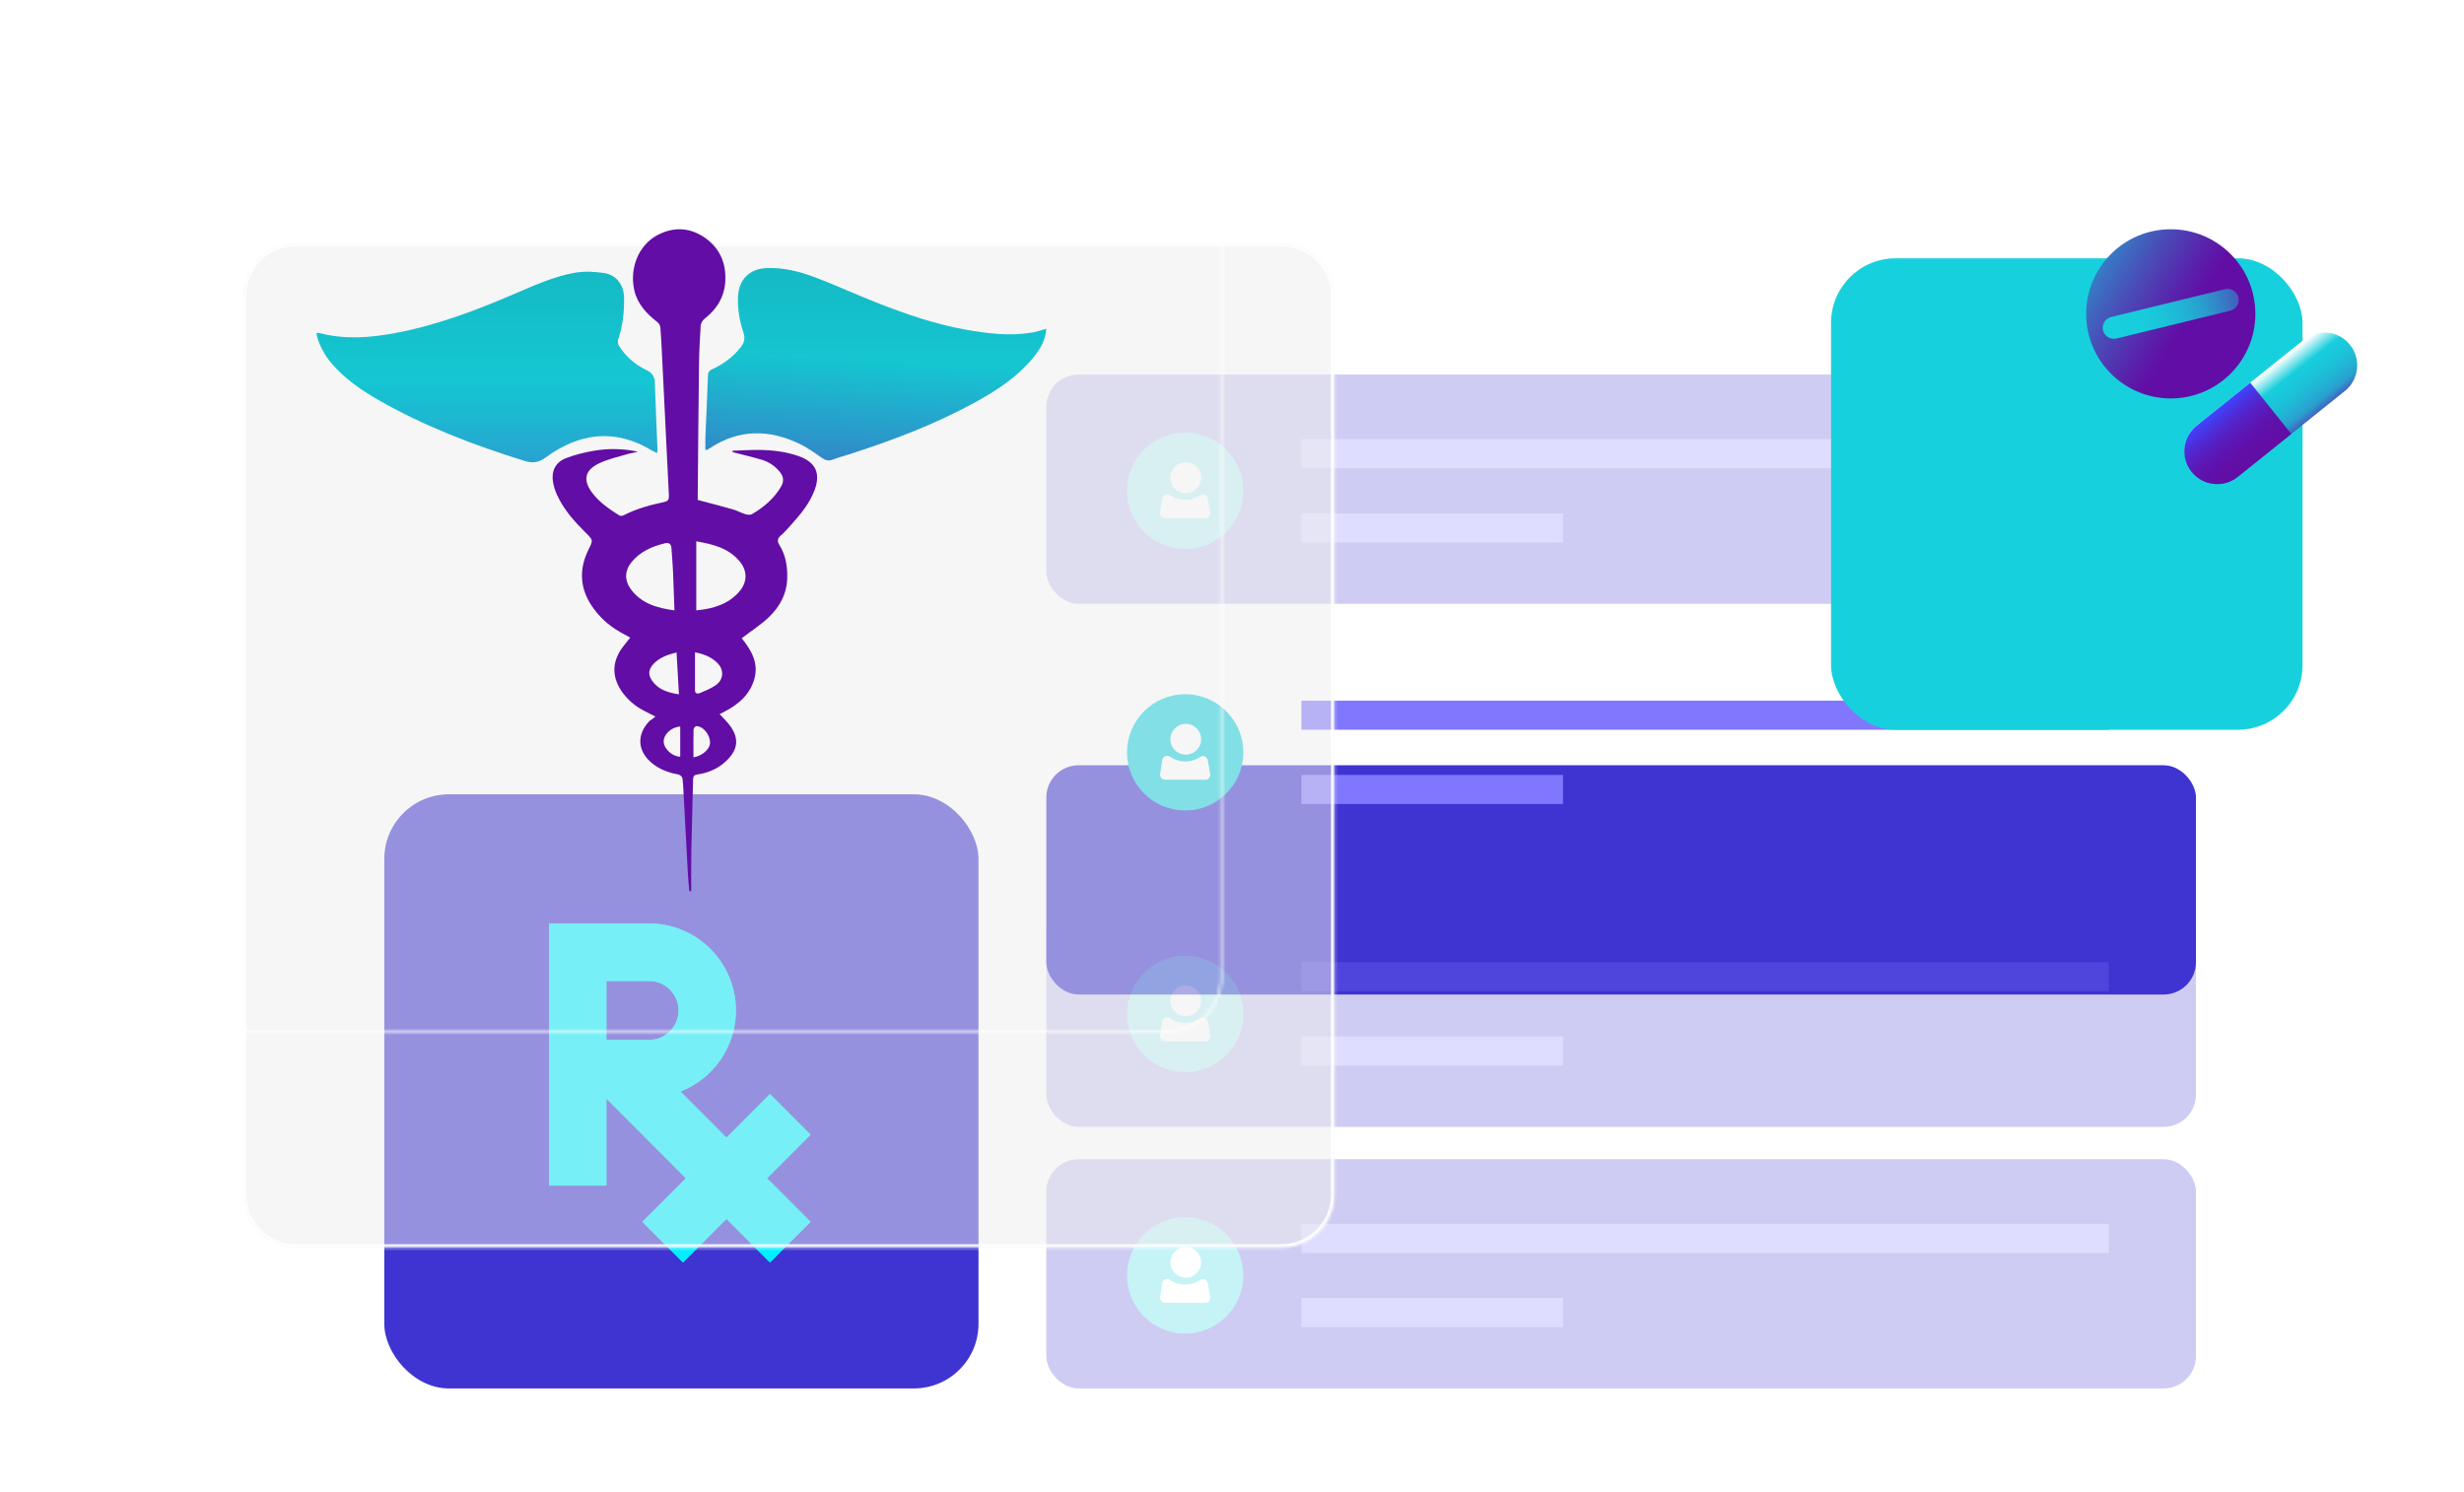
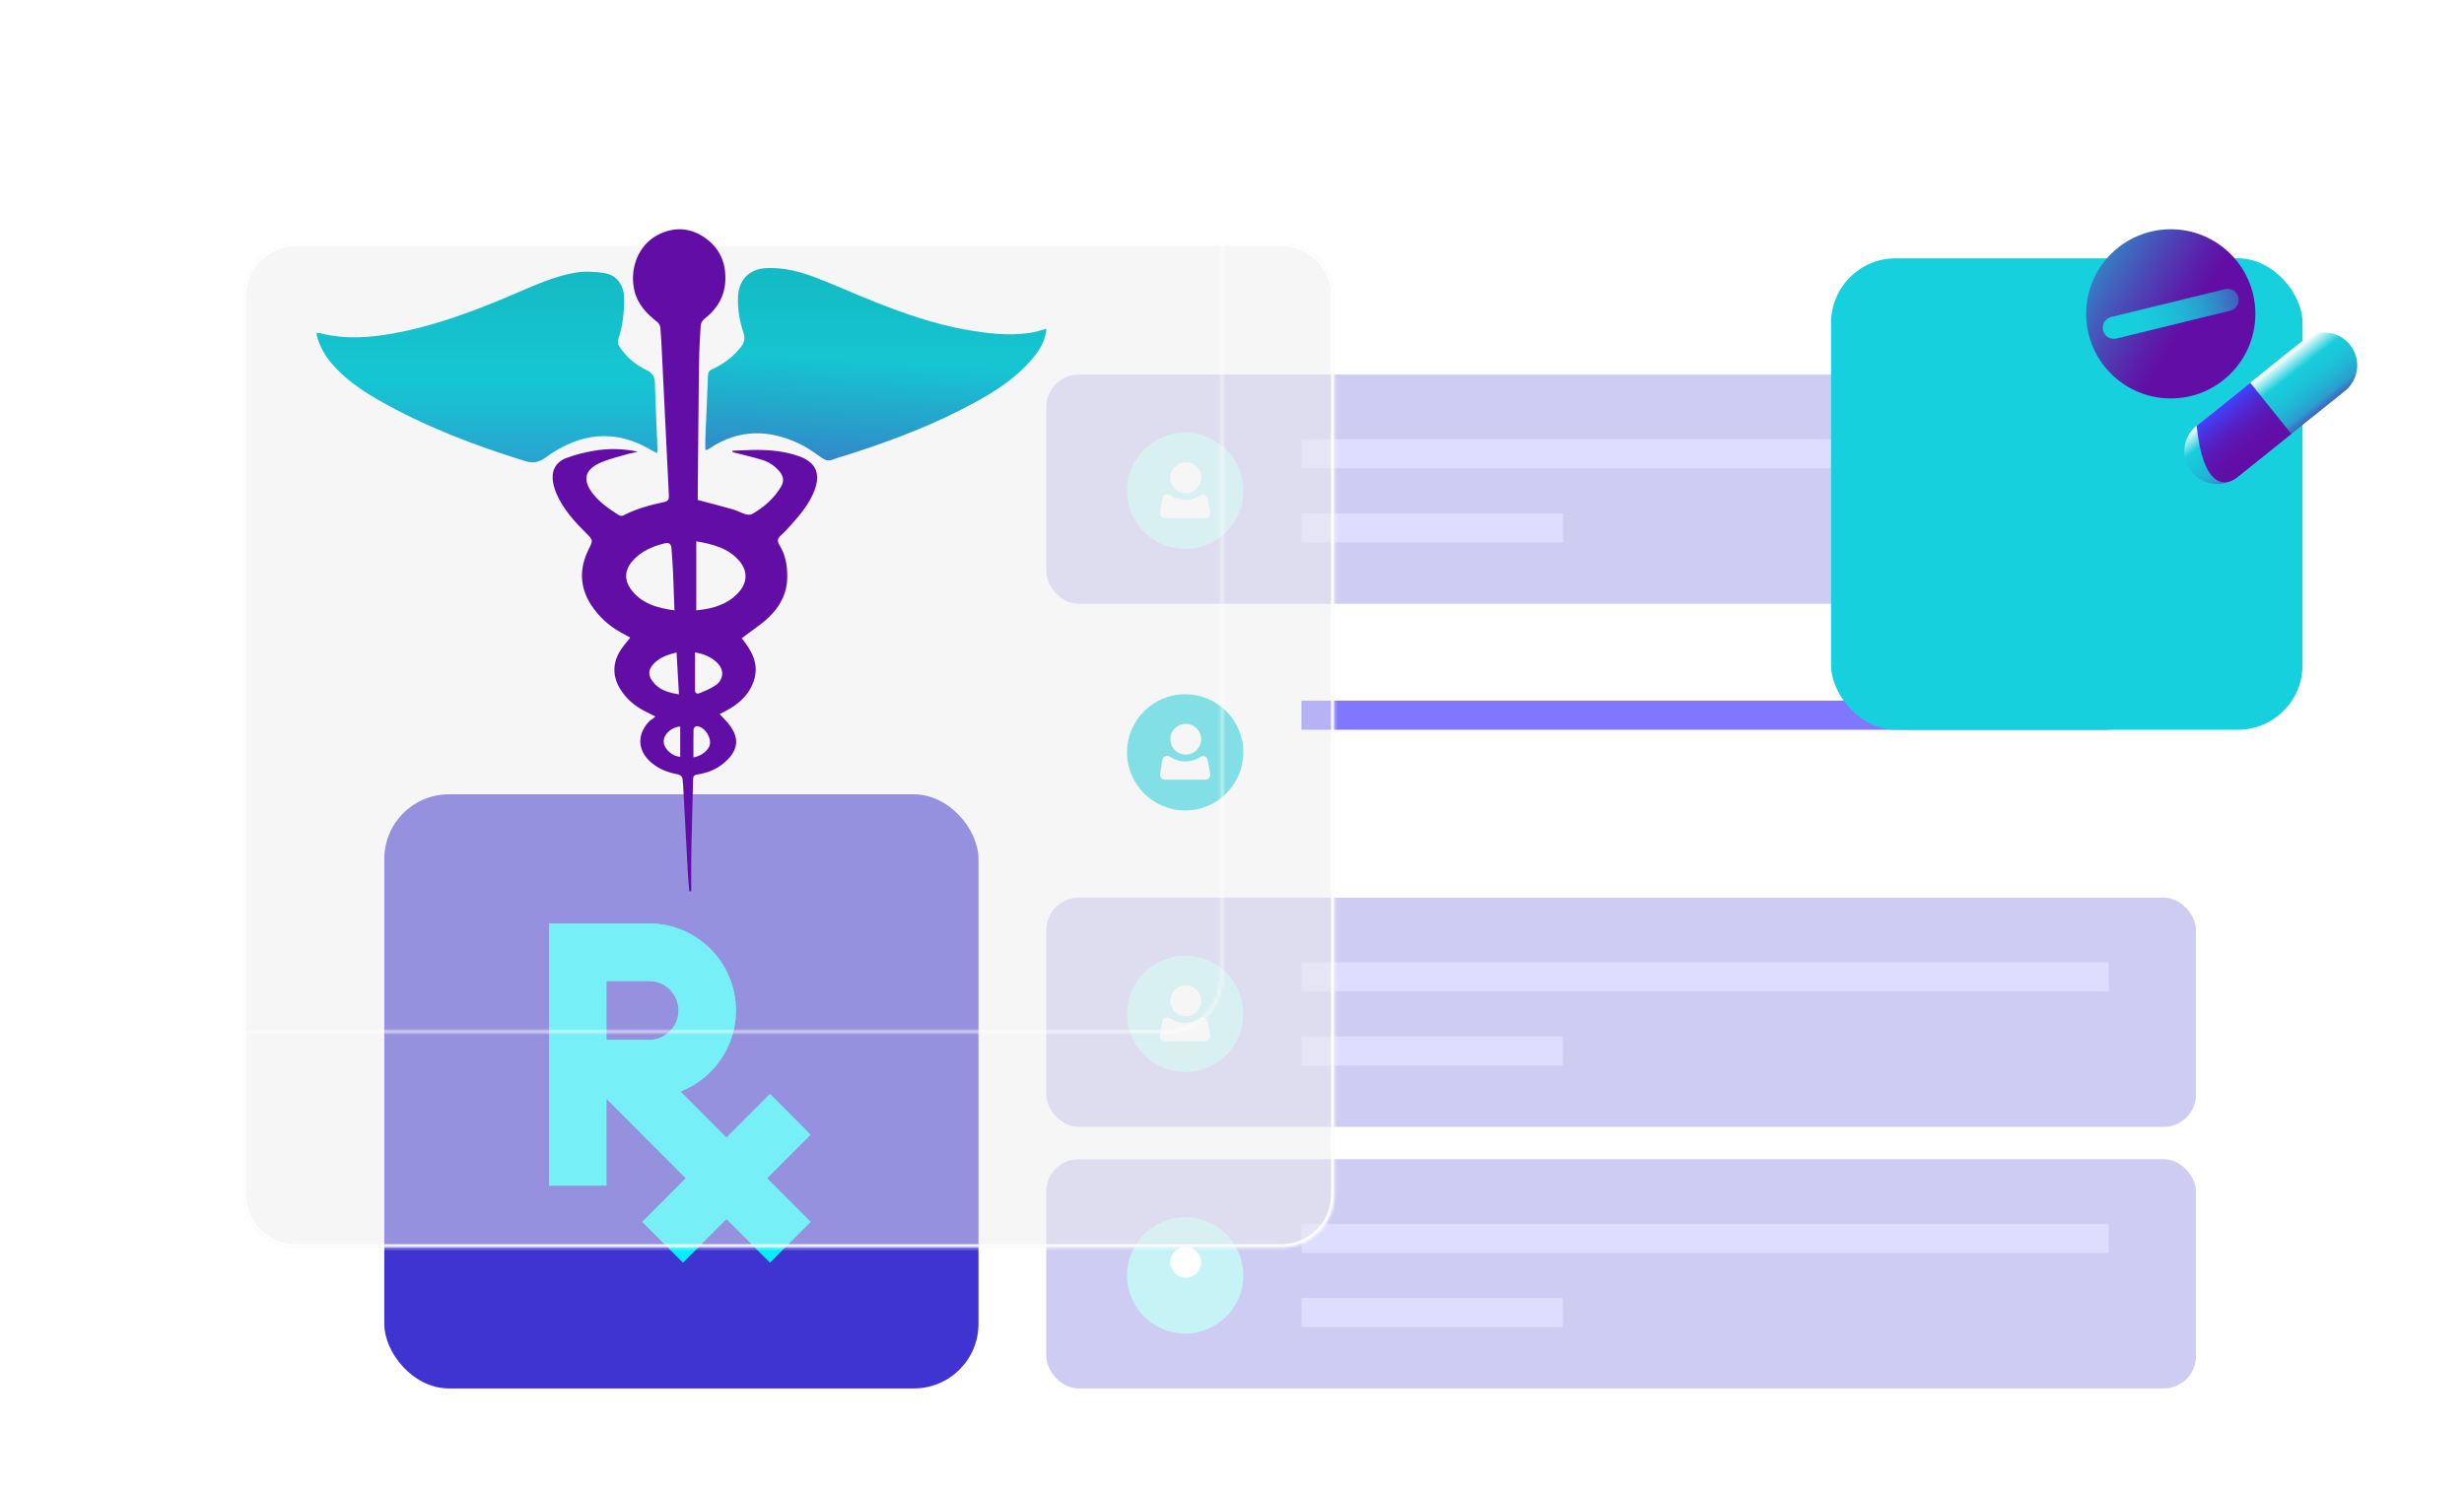
<svg xmlns="http://www.w3.org/2000/svg" width="763" height="462" viewBox="0 0 763 462" fill="none">
  <g id="Group 585">
    <g id="Group 395">
      <g id="Group 391">
        <g id="Rectangle 161" filter="url(#filter0_d)">
-           <rect x="324" y="197" width="356" height="71" rx="10" fill="#3F34D1" />
-         </g>
+           </g>
        <g id="Group 389">
          <circle id="Ellipse 138" cx="367.002" cy="233.002" r="18.002" fill="#16D1DD" />
          <path id="Ellipse 124" d="M367.179 233.709C369.811 233.709 371.945 231.575 371.945 228.944C371.945 226.312 369.811 224.178 367.179 224.178C364.548 224.178 362.414 226.312 362.414 228.944C362.414 231.575 364.548 233.709 367.179 233.709Z" fill="white" />
          <path id="Path 1068" d="M373.272 241.474H360.736C360.519 241.474 360.305 241.426 360.108 241.332C359.911 241.238 359.736 241.101 359.595 240.931C359.454 240.76 359.351 240.56 359.292 240.345C359.234 240.129 359.221 239.903 359.255 239.681L359.923 235.362C359.964 235.105 360.067 234.863 360.222 234.658C360.377 234.453 360.58 234.291 360.812 234.188C361.043 234.085 361.296 234.044 361.548 234.068C361.799 234.093 362.04 234.182 362.249 234.328C363.663 235.3 365.324 235.818 367.023 235.815C368.684 235.818 370.311 235.324 371.706 234.392C371.913 234.255 372.149 234.173 372.395 234.152C372.64 234.132 372.886 234.174 373.111 234.275C373.337 234.376 373.535 234.533 373.688 234.732C373.841 234.931 373.944 235.165 373.988 235.415L374.743 239.647C374.783 239.87 374.774 240.099 374.719 240.318C374.663 240.538 374.562 240.742 374.421 240.916C374.281 241.09 374.105 241.23 373.907 241.327C373.708 241.423 373.491 241.474 373.272 241.474Z" fill="white" />
        </g>
        <g id="Group 390">
          <rect id="Rectangle 163" x="403" y="217" width="250" height="9" fill="#8077FE" />
-           <rect id="Rectangle 164" x="403" y="240" width="81" height="9" fill="#8077FE" />
        </g>
      </g>
      <g id="Group 392" opacity="0.25">
        <rect id="Rectangle 161_2" x="324" y="116" width="356" height="71" rx="10" fill="#3F34D1" />
        <g id="Group 389_2">
          <circle id="Ellipse 138_2" cx="367.002" cy="152.002" r="18.002" fill="#16D1DD" />
          <path id="Ellipse 124_2" d="M367.179 152.709C369.811 152.709 371.945 150.575 371.945 147.944C371.945 145.312 369.811 143.178 367.179 143.178C364.548 143.178 362.414 145.312 362.414 147.944C362.414 150.575 364.548 152.709 367.179 152.709Z" fill="white" />
          <path id="Path 1068_2" d="M373.272 160.474H360.736C360.519 160.474 360.305 160.426 360.108 160.332C359.911 160.238 359.736 160.101 359.595 159.931C359.454 159.76 359.351 159.56 359.292 159.345C359.234 159.129 359.221 158.903 359.255 158.681L359.923 154.362C359.964 154.105 360.067 153.863 360.222 153.658C360.377 153.453 360.58 153.291 360.812 153.188C361.043 153.085 361.296 153.044 361.548 153.068C361.799 153.093 362.04 153.182 362.249 153.328C363.663 154.3 365.324 154.818 367.023 154.815C368.684 154.818 370.311 154.324 371.706 153.392C371.913 153.255 372.149 153.173 372.395 153.152C372.64 153.132 372.886 153.174 373.111 153.275C373.337 153.376 373.535 153.533 373.688 153.732C373.841 153.931 373.944 154.165 373.988 154.415L374.743 158.647C374.783 158.87 374.774 159.099 374.719 159.318C374.663 159.538 374.562 159.742 374.421 159.916C374.281 160.09 374.105 160.23 373.907 160.327C373.708 160.423 373.491 160.474 373.272 160.474Z" fill="white" />
        </g>
        <g id="Group 390_2">
          <rect id="Rectangle 163_2" x="403" y="136" width="250" height="9" fill="#8077FE" />
          <rect id="Rectangle 164_2" x="403" y="159" width="81" height="9" fill="#8077FE" />
        </g>
      </g>
      <g id="Group 393" opacity="0.25">
        <rect id="Rectangle 161_3" x="324" y="278" width="356" height="71" rx="10" fill="#3F34D1" />
        <g id="Group 389_3">
          <circle id="Ellipse 138_3" cx="367.002" cy="314.002" r="18.002" fill="#16D1DD" />
          <path id="Ellipse 124_3" d="M367.179 314.709C369.811 314.709 371.945 312.575 371.945 309.944C371.945 307.312 369.811 305.178 367.179 305.178C364.548 305.178 362.414 307.312 362.414 309.944C362.414 312.575 364.548 314.709 367.179 314.709Z" fill="white" />
          <path id="Path 1068_3" d="M373.272 322.474H360.736C360.519 322.474 360.305 322.426 360.108 322.332C359.911 322.238 359.736 322.101 359.595 321.931C359.454 321.76 359.351 321.56 359.292 321.345C359.234 321.129 359.221 320.903 359.255 320.681L359.923 316.362C359.964 316.105 360.067 315.863 360.222 315.658C360.377 315.453 360.58 315.291 360.812 315.188C361.043 315.085 361.296 315.044 361.548 315.068C361.799 315.093 362.04 315.182 362.249 315.328C363.663 316.3 365.324 316.818 367.023 316.815C368.684 316.818 370.311 316.324 371.706 315.392C371.913 315.255 372.149 315.173 372.395 315.152C372.64 315.132 372.886 315.174 373.111 315.275C373.337 315.376 373.535 315.533 373.688 315.732C373.841 315.931 373.944 316.165 373.988 316.415L374.743 320.647C374.783 320.87 374.774 321.099 374.719 321.318C374.663 321.538 374.562 321.742 374.421 321.916C374.281 322.09 374.105 322.23 373.907 322.327C373.708 322.423 373.491 322.474 373.272 322.474Z" fill="white" />
        </g>
        <g id="Group 390_3">
          <rect id="Rectangle 163_3" x="403" y="298" width="250" height="9" fill="#8077FE" />
          <rect id="Rectangle 164_3" x="403" y="321" width="81" height="9" fill="#8077FE" />
        </g>
      </g>
      <g id="Group 394" opacity="0.25">
        <rect id="Rectangle 161_4" x="324" y="359" width="356" height="71" rx="10" fill="#3F34D1" />
        <g id="Group 389_4">
          <circle id="Ellipse 138_4" cx="367.002" cy="395.002" r="18.002" fill="#16D1DD" />
          <path id="Ellipse 124_4" d="M367.179 395.709C369.811 395.709 371.945 393.575 371.945 390.944C371.945 388.312 369.811 386.178 367.179 386.178C364.548 386.178 362.414 388.312 362.414 390.944C362.414 393.575 364.548 395.709 367.179 395.709Z" fill="white" />
-           <path id="Path 1068_4" d="M373.272 403.474H360.736C360.519 403.474 360.305 403.426 360.108 403.332C359.911 403.238 359.736 403.101 359.595 402.931C359.454 402.76 359.351 402.56 359.292 402.345C359.234 402.129 359.221 401.903 359.255 401.681L359.923 397.362C359.964 397.105 360.067 396.863 360.222 396.658C360.377 396.453 360.58 396.291 360.812 396.188C361.043 396.085 361.296 396.044 361.548 396.068C361.799 396.093 362.04 396.182 362.249 396.328C363.663 397.3 365.324 397.818 367.023 397.815C368.684 397.818 370.311 397.324 371.706 396.392C371.913 396.255 372.149 396.173 372.395 396.152C372.64 396.132 372.886 396.174 373.111 396.275C373.337 396.376 373.535 396.533 373.688 396.732C373.841 396.931 373.944 397.165 373.988 397.415L374.743 401.647C374.783 401.87 374.774 402.099 374.719 402.318C374.663 402.538 374.562 402.742 374.421 402.916C374.281 403.09 374.105 403.23 373.907 403.327C373.708 403.423 373.491 403.474 373.272 403.474Z" fill="white" />
        </g>
        <g id="Group 390_4">
          <rect id="Rectangle 163_4" x="403" y="379" width="250" height="9" fill="#8077FE" />
          <rect id="Rectangle 164_4" x="403" y="402" width="81" height="9" fill="#8077FE" />
        </g>
      </g>
    </g>
    <g id="Group 398">
      <rect id="Rectangle 165" x="119" y="246" width="184" height="184" rx="20" fill="#3F34D1" />
      <path id="Vector" d="M187.78 340.259L212.383 364.907L198.91 378.405L211.483 391L224.955 377.503L238.428 391L251 378.405L237.527 364.907L251 351.41L238.428 338.814L224.955 352.312L210.713 338.043C220.752 334.134 227.89 324.356 227.89 312.934C227.89 298.082 215.83 286 201.006 286H170V367.168H187.78V340.259ZM187.78 303.813H201.006C206.026 303.813 210.11 307.904 210.11 312.934C210.11 317.963 206.026 322.054 201.006 322.054H187.78V303.813Z" fill="#16D1DD" />
      <g id="Vector_2" filter="url(#filter1_f)">
        <path d="M187.78 340.259L212.383 364.907L198.91 378.405L211.483 391L224.955 377.503L238.428 391L251 378.405L237.527 364.907L251 351.41L238.428 338.814L224.955 352.312L210.713 338.043C220.752 334.134 227.89 324.356 227.89 312.934C227.89 298.082 215.83 286 201.006 286H170V367.168H187.78V340.259ZM187.78 303.813H201.006C206.026 303.813 210.11 307.904 210.11 312.934C210.11 317.963 206.026 322.054 201.006 322.054H187.78V303.813Z" fill="#00F0FF" />
      </g>
    </g>
    <g id="Group 399">
      <g id="Rectangle 165_2" filter="url(#filter2_d)">
        <rect x="607" y="40" width="146" height="146" rx="20" fill="#16D1DD" />
      </g>
    </g>
    <g id="Group 396">
      <g id="Group 387">
        <g id="Path 1045" filter="url(#filter3_b)">
          <g id="Vector_3" filter="url(#filter4_d)">
            <mask id="path-29-inside-1" fill="white">
              <path d="M361.783 319.344H56.644C52.265 319.344 48.148 317.644 45.051 314.557C41.955 311.47 40.25 307.366 40.25 303V24.594C40.25 20.228 41.955 16.124 45.051 13.037C48.148 9.95 52.265 8.25 56.644 8.25H361.783C366.162 8.25 370.279 9.95 373.376 13.037C376.472 16.124 378.177 20.228 378.177 24.594V303C378.177 307.366 376.472 311.47 373.376 314.557C370.279 317.644 366.162 319.344 361.783 319.344Z" />
            </mask>
            <path d="M361.783 319.344H56.644C52.265 319.344 48.148 317.644 45.051 314.557C41.955 311.47 40.25 307.366 40.25 303V24.594C40.25 20.228 41.955 16.124 45.051 13.037C48.148 9.95 52.265 8.25 56.644 8.25H361.783C366.162 8.25 370.279 9.95 373.376 13.037C376.472 16.124 378.177 20.228 378.177 24.594V303C378.177 307.366 376.472 311.47 373.376 314.557C370.279 317.644 366.162 319.344 361.783 319.344Z" fill="#EEEEEE" fill-opacity="0.5" />
            <path d="M361.783 319.344H56.644C52.265 319.344 48.148 317.644 45.051 314.557C41.955 311.47 40.25 307.366 40.25 303V24.594C40.25 20.228 41.955 16.124 45.051 13.037C48.148 9.95 52.265 8.25 56.644 8.25H361.783C366.162 8.25 370.279 9.95 373.376 13.037C376.472 16.124 378.177 20.228 378.177 24.594V303C378.177 307.366 376.472 311.47 373.376 314.557C370.279 317.644 366.162 319.344 361.783 319.344Z" stroke="white" stroke-width="2" mask="url(#path-29-inside-1)" />
          </g>
          <g id="Vector_4">
            <mask id="path-30-inside-2" fill="white">
              <path d="M56.644 8.5C52.331 8.5 48.277 10.174 45.228 13.214C42.179 16.254 40.5 20.295 40.5 24.594V303C40.5 307.299 42.179 311.34 45.228 314.38C48.277 317.42 52.331 319.094 56.644 319.094H361.783C366.096 319.094 370.15 317.42 373.199 314.38C376.248 311.34 377.927 307.299 377.927 303V24.594C377.927 20.295 376.248 16.254 373.199 13.214C370.15 10.174 366.096 8.5 361.783 8.5H56.644ZM56.644 8H361.783C370.975 8 378.427 15.429 378.427 24.594V303C378.427 312.165 370.975 319.594 361.783 319.594H56.644C47.452 319.594 40 312.165 40 303V24.594C40 15.429 47.452 8 56.644 8Z" />
            </mask>
            <path d="M56.644 8.5C52.331 8.5 48.277 10.174 45.228 13.214C42.179 16.254 40.5 20.295 40.5 24.594V303C40.5 307.299 42.179 311.34 45.228 314.38C48.277 317.42 52.331 319.094 56.644 319.094H361.783C366.096 319.094 370.15 317.42 373.199 314.38C376.248 311.34 377.927 307.299 377.927 303V24.594C377.927 20.295 376.248 16.254 373.199 13.214C370.15 10.174 366.096 8.5 361.783 8.5H56.644ZM56.644 8H361.783C370.975 8 378.427 15.429 378.427 24.594V303C378.427 312.165 370.975 319.594 361.783 319.594H56.644C47.452 319.594 40 312.165 40 303V24.594C40 15.429 47.452 8 56.644 8Z" fill="#EEEEEE" fill-opacity="0.5" stroke="white" stroke-width="2" mask="url(#path-30-inside-2)" />
          </g>
        </g>
      </g>
      <g id="Group 377">
        <path id="Vector_5" d="M672.198 123.397C686.667 123.397 698.397 111.667 698.397 97.198C698.397 82.729 686.667 71 672.198 71C657.729 71 646 82.729 646 97.198C646 111.667 657.729 123.397 672.198 123.397Z" fill="url(#paint0_linear)" />
        <path id="Vector_6" d="M689.009 89.555L653.755 98.166C651.912 98.617 650.784 100.472 651.234 102.315C651.684 104.158 653.539 105.286 655.382 104.836L690.63 96.225C692.473 95.775 693.601 93.919 693.151 92.076C692.707 90.233 690.846 89.105 689.009 89.555Z" fill="url(#paint1_linear)" />
        <path id="Vector_7" d="M726.125 121.079C730.508 117.566 731.211 111.173 727.697 106.79C724.183 102.407 717.791 101.705 713.408 105.218C713.346 105.268 713.291 105.323 713.229 105.373L713.223 105.36L680.392 131.676L680.398 131.688C680.336 131.737 680.268 131.774 680.207 131.824C675.824 135.337 675.121 141.73 678.635 146.113C682.149 150.495 688.541 151.198 692.924 147.684C692.985 147.635 693.041 147.58 693.103 147.53L693.109 147.543L725.94 121.227L725.934 121.215C725.995 121.172 726.063 121.129 726.125 121.079Z" fill="url(#paint2_linear)" />
-         <path id="Vector_8" d="M709.524 134.388L696.807 118.527L680.392 131.688L680.398 131.7C680.336 131.749 680.268 131.786 680.207 131.836C675.824 135.349 675.121 141.742 678.635 146.125C682.149 150.507 688.541 151.21 692.924 147.696C692.985 147.647 693.041 147.592 693.103 147.542L693.109 147.555L709.524 134.388Z" fill="url(#paint3_linear)" />
+         <path id="Vector_8" d="M709.524 134.388L696.807 118.527L680.392 131.688L680.398 131.7C680.336 131.749 680.268 131.786 680.207 131.836C682.149 150.507 688.541 151.21 692.924 147.696C692.985 147.647 693.041 147.592 693.103 147.542L693.109 147.555L709.524 134.388Z" fill="url(#paint3_linear)" />
      </g>
    </g>
    <g id="Group">
      <path id="Vector_9" d="M202.948 221.918C201.507 221.182 200.405 220.644 199.331 220.077C196.449 218.547 194.047 216.479 192.267 213.731C189.328 209.199 189.611 204.496 193.058 200.105C193.708 199.255 194.386 198.433 195.149 197.47C194.019 196.847 193.03 196.309 192.069 195.771C188.396 193.703 185.372 190.898 183.055 187.357C179.467 181.804 179.354 176.025 182.264 170.161C183.677 167.3 183.705 167.3 181.473 165.09C177.884 161.521 174.493 157.781 172.402 153.079C171.894 151.917 171.498 150.699 171.272 149.452C170.65 146.053 171.922 143.22 175.143 141.945C177.969 140.84 180.964 140.104 183.959 139.594C188.424 138.829 192.945 138.914 197.495 139.877C197.042 139.991 196.619 140.132 196.167 140.217C195.714 140.33 195.234 140.387 194.782 140.5C191.787 141.407 188.65 142.059 185.796 143.362C180.964 145.543 180.343 148.773 183.62 152.937C185.853 155.77 188.791 157.725 191.758 159.623C192.069 159.821 192.691 159.793 193.03 159.623C197.042 157.555 201.338 156.393 205.717 155.458C206.876 155.203 207.187 154.637 207.13 153.504C206.396 139.084 205.717 124.664 205.011 110.217C204.87 107.299 204.728 104.381 204.502 101.463C204.446 100.868 204.05 100.131 203.57 99.763C200.236 97.157 197.41 94.211 196.421 89.905C194.867 83.049 197.749 75.938 203.513 72.85C208.232 70.329 213.064 70.329 217.614 73.19C222.417 76.222 224.734 80.754 224.621 86.42C224.537 91.661 222.107 95.684 218.038 98.828C217.472 99.282 216.992 100.188 216.964 100.925C216.709 104.919 216.512 108.942 216.455 112.936C216.286 126.393 216.173 139.849 216.06 153.305C216.06 153.872 216.06 154.438 216.06 154.835C219.789 155.826 223.378 156.733 226.939 157.753C228.238 158.121 229.453 158.829 230.753 159.226C231.403 159.424 232.307 159.538 232.816 159.254C236.489 157.13 239.654 154.438 241.858 150.727C242.847 149.027 242.649 147.526 241.406 146.053C239.965 144.325 238.185 143.107 236.094 142.455C233.268 141.605 230.386 140.925 227.504 140.189C227.249 140.132 227.023 140.047 226.797 139.962C226.797 139.849 226.825 139.707 226.825 139.594C229.425 139.509 232.025 139.339 234.624 139.339C238.976 139.367 243.271 139.821 247.397 141.294C252.568 143.135 254.178 146.591 252.257 151.747C250.703 155.94 247.877 159.311 244.938 162.569C243.921 163.674 242.932 164.863 241.802 165.827C240.671 166.79 240.643 167.64 241.378 168.83C243.271 171.889 243.836 175.26 243.78 178.858C243.695 183.929 241.434 187.98 237.931 191.295C235.472 193.589 232.59 195.431 229.679 197.669C232.731 201.465 235.274 205.686 233.325 211.125C231.488 216.253 227.391 218.972 222.841 221.153C224.028 222.485 225.328 223.646 226.289 225.063C228.832 228.802 228.464 232.003 225.3 235.261C222.728 237.896 219.563 239.312 215.975 239.851C215.014 239.992 214.647 240.332 214.618 241.352C214.477 248.661 214.223 255.97 214.082 263.279C213.997 267.528 214.053 271.749 214.053 275.999C213.855 275.999 213.658 276.027 213.46 276.027C213.319 274.356 213.121 272.712 213.036 271.041C212.527 261.749 212.047 252.457 211.538 243.193C211.51 242.684 211.425 242.174 211.397 241.635C211.341 240.531 210.804 239.992 209.673 239.766C206.819 239.256 204.163 238.208 201.874 236.338C197.325 232.598 197.071 227.386 201.225 223.193C201.761 222.882 202.27 222.513 202.948 221.918ZM215.607 167.64C215.607 174.864 215.607 181.861 215.607 189.028C216.625 188.887 217.529 188.83 218.433 188.66C222.672 187.895 226.486 186.309 229.227 182.852C231.544 179.935 231.347 176.507 228.917 173.702C225.469 169.679 220.694 168.546 215.607 167.64ZM208.854 189.028C208.713 184.836 208.571 180.841 208.402 176.847C208.289 174.495 208.091 172.144 207.921 169.793C207.837 168.603 207.272 167.923 205.972 168.235C201.959 169.198 198.286 170.784 195.573 174.07C193.51 176.563 193.313 179.566 195.149 182.201C198.427 186.875 203.372 188.292 208.854 189.028ZM209.504 202.06C206.565 202.796 204.163 203.674 202.327 205.657C200.801 207.301 200.631 208.944 201.903 210.785C203.852 213.59 206.791 214.496 210.239 215.034C210.013 210.672 209.758 206.507 209.504 202.06ZM215.212 202.031C215.212 206.054 215.184 209.935 215.212 213.816C215.212 214.864 216.06 214.921 216.738 214.638C218.377 213.958 220.044 213.278 221.513 212.286C224.113 210.558 224.339 207.47 222.107 205.289C220.242 203.419 217.84 202.513 215.212 202.031ZM210.634 225.006C207.837 225.176 205.435 227.499 205.52 229.709C205.604 231.975 208.232 234.326 210.634 234.355C210.634 231.239 210.634 228.122 210.634 225.006ZM214.731 234.553C216.822 234.241 218.885 232.768 219.592 231.239C220.722 228.859 218.207 224.836 215.579 224.893C215.297 224.893 214.788 225.544 214.76 225.913C214.703 228.746 214.731 231.607 214.731 234.553Z" fill="#620DA5" />
      <g id="Vector_10">
        <path d="M98 103.105C98.622 103.162 98.989 103.162 99.356 103.247C106.873 105.145 114.389 104.607 121.877 103.247C134.96 100.867 147.309 96.165 159.459 90.952C165.563 88.346 171.638 85.569 178.194 84.436C181.104 83.955 184.212 84.125 187.151 84.578C190.966 85.173 193.227 88.374 193.255 92.283C193.283 96.646 192.859 100.952 191.418 105.117C191.22 105.711 191.362 106.618 191.701 107.156C193.792 110.471 196.674 112.935 200.178 114.607C201.93 115.428 202.721 116.59 202.777 118.516C203.003 125.4 203.314 132.284 203.597 139.168C203.597 139.48 203.54 139.791 203.484 140.33C202.862 140.018 202.382 139.82 201.901 139.536C190.429 132.596 179.437 134.041 168.982 141.661C166.778 143.276 164.998 143.531 162.483 142.766C146.744 137.865 131.372 132.029 117.017 123.785C111.62 120.669 106.505 117.128 102.465 112.284C100.515 109.932 99.074 107.298 98.226 104.38C98.113 104.068 98.085 103.7 98 103.105Z" fill="url(#paint4_linear)" />
        <path d="M98 103.105C98.622 103.162 98.989 103.162 99.356 103.247C106.873 105.145 114.389 104.607 121.877 103.247C134.96 100.867 147.309 96.165 159.459 90.952C165.563 88.346 171.638 85.569 178.194 84.436C181.104 83.955 184.212 84.125 187.151 84.578C190.966 85.173 193.227 88.374 193.255 92.283C193.283 96.646 192.859 100.952 191.418 105.117C191.22 105.711 191.362 106.618 191.701 107.156C193.792 110.471 196.674 112.935 200.178 114.607C201.93 115.428 202.721 116.59 202.777 118.516C203.003 125.4 203.314 132.284 203.597 139.168C203.597 139.48 203.54 139.791 203.484 140.33C202.862 140.018 202.382 139.82 201.901 139.536C190.429 132.596 179.437 134.041 168.982 141.661C166.778 143.276 164.998 143.531 162.483 142.766C146.744 137.865 131.372 132.029 117.017 123.785C111.62 120.669 106.505 117.128 102.465 112.284C100.515 109.932 99.074 107.298 98.226 104.38C98.113 104.068 98.085 103.7 98 103.105Z" fill="url(#paint5_linear)" fill-opacity="0.11" />
      </g>
      <g id="Vector_11">
        <path d="M324 101.831C323.746 105.486 321.937 108.432 319.648 111.123C314.845 116.846 308.713 120.869 302.242 124.438C289.696 131.35 276.387 136.393 262.795 140.756C261.184 141.266 259.545 141.691 257.963 142.314C256.578 142.88 255.533 142.569 254.346 141.719C252.199 140.189 250.023 138.631 247.678 137.498C238.183 132.937 228.83 132.824 219.788 138.829C219.505 138.999 219.223 139.169 218.94 139.311C218.827 139.368 218.686 139.311 218.431 139.311C218.431 138.036 218.375 136.761 218.431 135.515C218.686 129.141 218.997 122.795 219.223 116.421C219.251 115.401 219.533 114.806 220.494 114.381C223.998 112.766 227.05 110.528 229.452 107.441C230.497 106.081 230.78 104.749 230.243 103.106C229.056 99.565 228.406 95.911 228.519 92.143C228.689 86.675 231.967 83.248 237.448 83.021C242.704 82.823 247.734 84.126 252.594 85.967C258.867 88.347 264.971 91.18 271.244 93.644C280.258 97.186 289.413 100.387 298.992 102.086C305.633 103.276 312.302 104.098 319.055 103.078C320.722 102.851 322.305 102.285 324 101.831Z" fill="url(#paint6_linear)" />
        <path d="M324 101.831C323.746 105.486 321.937 108.432 319.648 111.123C314.845 116.846 308.713 120.869 302.242 124.438C289.696 131.35 276.387 136.393 262.795 140.756C261.184 141.266 259.545 141.691 257.963 142.314C256.578 142.88 255.533 142.569 254.346 141.719C252.199 140.189 250.023 138.631 247.678 137.498C238.183 132.937 228.83 132.824 219.788 138.829C219.505 138.999 219.223 139.169 218.94 139.311C218.827 139.368 218.686 139.311 218.431 139.311C218.431 138.036 218.375 136.761 218.431 135.515C218.686 129.141 218.997 122.795 219.223 116.421C219.251 115.401 219.533 114.806 220.494 114.381C223.998 112.766 227.05 110.528 229.452 107.441C230.497 106.081 230.78 104.749 230.243 103.106C229.056 99.565 228.406 95.911 228.519 92.143C228.689 86.675 231.967 83.248 237.448 83.021C242.704 82.823 247.734 84.126 252.594 85.967C258.867 88.347 264.971 91.18 271.244 93.644C280.258 97.186 289.413 100.387 298.992 102.086C305.633 103.276 312.302 104.098 319.055 103.078C320.722 102.851 322.305 102.285 324 101.831Z" fill="url(#paint7_linear)" fill-opacity="0.11" />
      </g>
    </g>
  </g>
  <defs>
    <filter id="filter0_d" x="274" y="187" width="456" height="171" filterUnits="userSpaceOnUse" color-interpolation-filters="sRGB">
      <feFlood flood-opacity="0" result="BackgroundImageFix" />
      <feColorMatrix in="SourceAlpha" type="matrix" values="0 0 0 0 0 0 0 0 0 0 0 0 0 0 0 0 0 0 127 0" />
      <feOffset dy="40" />
      <feGaussianBlur stdDeviation="25" />
      <feColorMatrix type="matrix" values="0 0 0 0 0 0 0 0 0 0 0 0 0 0 0 0 0 0 0.25 0" />
      <feBlend mode="normal" in2="BackgroundImageFix" result="effect1_dropShadow" />
      <feBlend mode="normal" in="SourceGraphic" in2="effect1_dropShadow" result="shape" />
    </filter>
    <filter id="filter1_f" x="160" y="276" width="101" height="125" filterUnits="userSpaceOnUse" color-interpolation-filters="sRGB">
      <feFlood flood-opacity="0" result="BackgroundImageFix" />
      <feBlend mode="normal" in="SourceGraphic" in2="BackgroundImageFix" result="shape" />
      <feGaussianBlur stdDeviation="5" result="effect1_foregroundBlur" />
    </filter>
    <filter id="filter2_d" x="517" y="30" width="246" height="246" filterUnits="userSpaceOnUse" color-interpolation-filters="sRGB">
      <feFlood flood-opacity="0" result="BackgroundImageFix" />
      <feColorMatrix in="SourceAlpha" type="matrix" values="0 0 0 0 0 0 0 0 0 0 0 0 0 0 0 0 0 0 127 0" />
      <feOffset dx="-40" dy="40" />
      <feGaussianBlur stdDeviation="25" />
      <feColorMatrix type="matrix" values="0 0 0 0 0 0 0 0 0 0 0 0 0 0 0 0 0 0 0.15 0" />
      <feBlend mode="normal" in2="BackgroundImageFix" result="effect1_dropShadow" />
      <feBlend mode="normal" in="SourceGraphic" in2="effect1_dropShadow" result="shape" />
    </filter>
    <filter id="filter3_b" x="8" y="-24" width="402.427" height="375.594" filterUnits="userSpaceOnUse" color-interpolation-filters="sRGB">
      <feFlood flood-opacity="0" result="BackgroundImageFix" />
      <feGaussianBlur in="BackgroundImage" stdDeviation="16" />
      <feComposite in2="SourceAlpha" operator="in" result="effect1_backgroundBlur" />
      <feBlend mode="normal" in="SourceGraphic" in2="effect1_backgroundBlur" result="shape" />
    </filter>
    <filter id="filter4_d" x="0.25" y="0.25" width="487.927" height="461.094" filterUnits="userSpaceOnUse" color-interpolation-filters="sRGB">
      <feFlood flood-opacity="0" result="BackgroundImageFix" />
      <feColorMatrix in="SourceAlpha" type="matrix" values="0 0 0 0 0 0 0 0 0 0 0 0 0 0 0 0 0 0 127 0" />
      <feOffset dx="35" dy="67" />
      <feGaussianBlur stdDeviation="37.5" />
      <feColorMatrix type="matrix" values="0 0 0 0 0 0 0 0 0 0 0 0 0 0 0 0 0 0 0.12 0" />
      <feBlend mode="normal" in2="BackgroundImageFix" result="effect1_dropShadow" />
      <feBlend mode="normal" in="SourceGraphic" in2="effect1_dropShadow" result="shape" />
    </filter>
    <linearGradient id="paint0_linear" x1="632.383" y1="73.011" x2="677.166" y2="100.209" gradientUnits="userSpaceOnUse">
      <stop offset="4.04912e-07" stop-color="#16D1DD" />
      <stop offset="0.281" stop-color="#2E92CB" />
      <stop offset="0.626" stop-color="#4A4BB7" />
      <stop offset="0.875" stop-color="#5B1EAA" />
      <stop offset="1" stop-color="#620DA5" />
    </linearGradient>
    <linearGradient id="paint1_linear" x1="652.061" y1="101.867" x2="702.333" y2="90.171" gradientUnits="userSpaceOnUse">
      <stop offset="4.04912e-07" stop-color="#16D1DD" />
      <stop offset="0.196" stop-color="#17CEDC" />
      <stop offset="0.342" stop-color="#1BC4D9" />
      <stop offset="0.473" stop-color="#21B4D5" />
      <stop offset="0.594" stop-color="#2A9ECE" />
      <stop offset="0.708" stop-color="#3580C6" />
      <stop offset="0.818" stop-color="#435CBC" />
      <stop offset="0.922" stop-color="#5432B0" />
      <stop offset="1" stop-color="#620DA5" />
    </linearGradient>
    <linearGradient id="paint2_linear" x1="697.027" y1="118.629" x2="715.094" y2="141.682" gradientUnits="userSpaceOnUse">
      <stop offset="4.04912e-07" stop-color="white" />
      <stop offset="0.196" stop-color="#17CEDC" />
      <stop offset="0.342" stop-color="#1BC4D9" />
      <stop offset="0.473" stop-color="#21B4D5" />
      <stop offset="0.594" stop-color="#2A9ECE" />
      <stop offset="0.694" stop-color="#435CBC" />
      <stop offset="0.708" stop-color="#3580C6" />
      <stop offset="0.922" stop-color="#5432B0" />
      <stop offset="1" stop-color="#620DA5" />
    </linearGradient>
    <linearGradient id="paint3_linear" x1="684.548" y1="128.369" x2="697.263" y2="144.232" gradientUnits="userSpaceOnUse">
      <stop stop-color="#3E45FF" />
      <stop offset="0.025" stop-color="#4042FA" />
      <stop offset="0.191" stop-color="#4C2FDB" />
      <stop offset="0.366" stop-color="#5620C3" />
      <stop offset="0.55" stop-color="#5D15B2" />
      <stop offset="0.752" stop-color="#610FA8" />
      <stop offset="1" stop-color="#620DA5" />
    </linearGradient>
    <linearGradient id="paint4_linear" x1="150.315" y1="66.815" x2="150.315" y2="225.852" gradientUnits="userSpaceOnUse">
      <stop offset="0.318" stop-color="#16D1DD" />
      <stop offset="1" stop-color="#620DA5" />
    </linearGradient>
    <linearGradient id="paint5_linear" x1="150.798" y1="84.147" x2="150.798" y2="143.18" gradientUnits="userSpaceOnUse">
      <stop />
      <stop offset="1" stop-opacity="0" />
    </linearGradient>
    <linearGradient id="paint6_linear" x1="271.686" y1="72.046" x2="265.408" y2="196.556" gradientUnits="userSpaceOnUse">
      <stop offset="0.318" stop-color="#16D1DD" />
      <stop offset="1" stop-color="#620DA5" />
    </linearGradient>
    <linearGradient id="paint7_linear" x1="271.203" y1="83.001" x2="271.203" y2="142.601" gradientUnits="userSpaceOnUse">
      <stop />
      <stop offset="1" stop-opacity="0" />
    </linearGradient>
  </defs>
</svg>